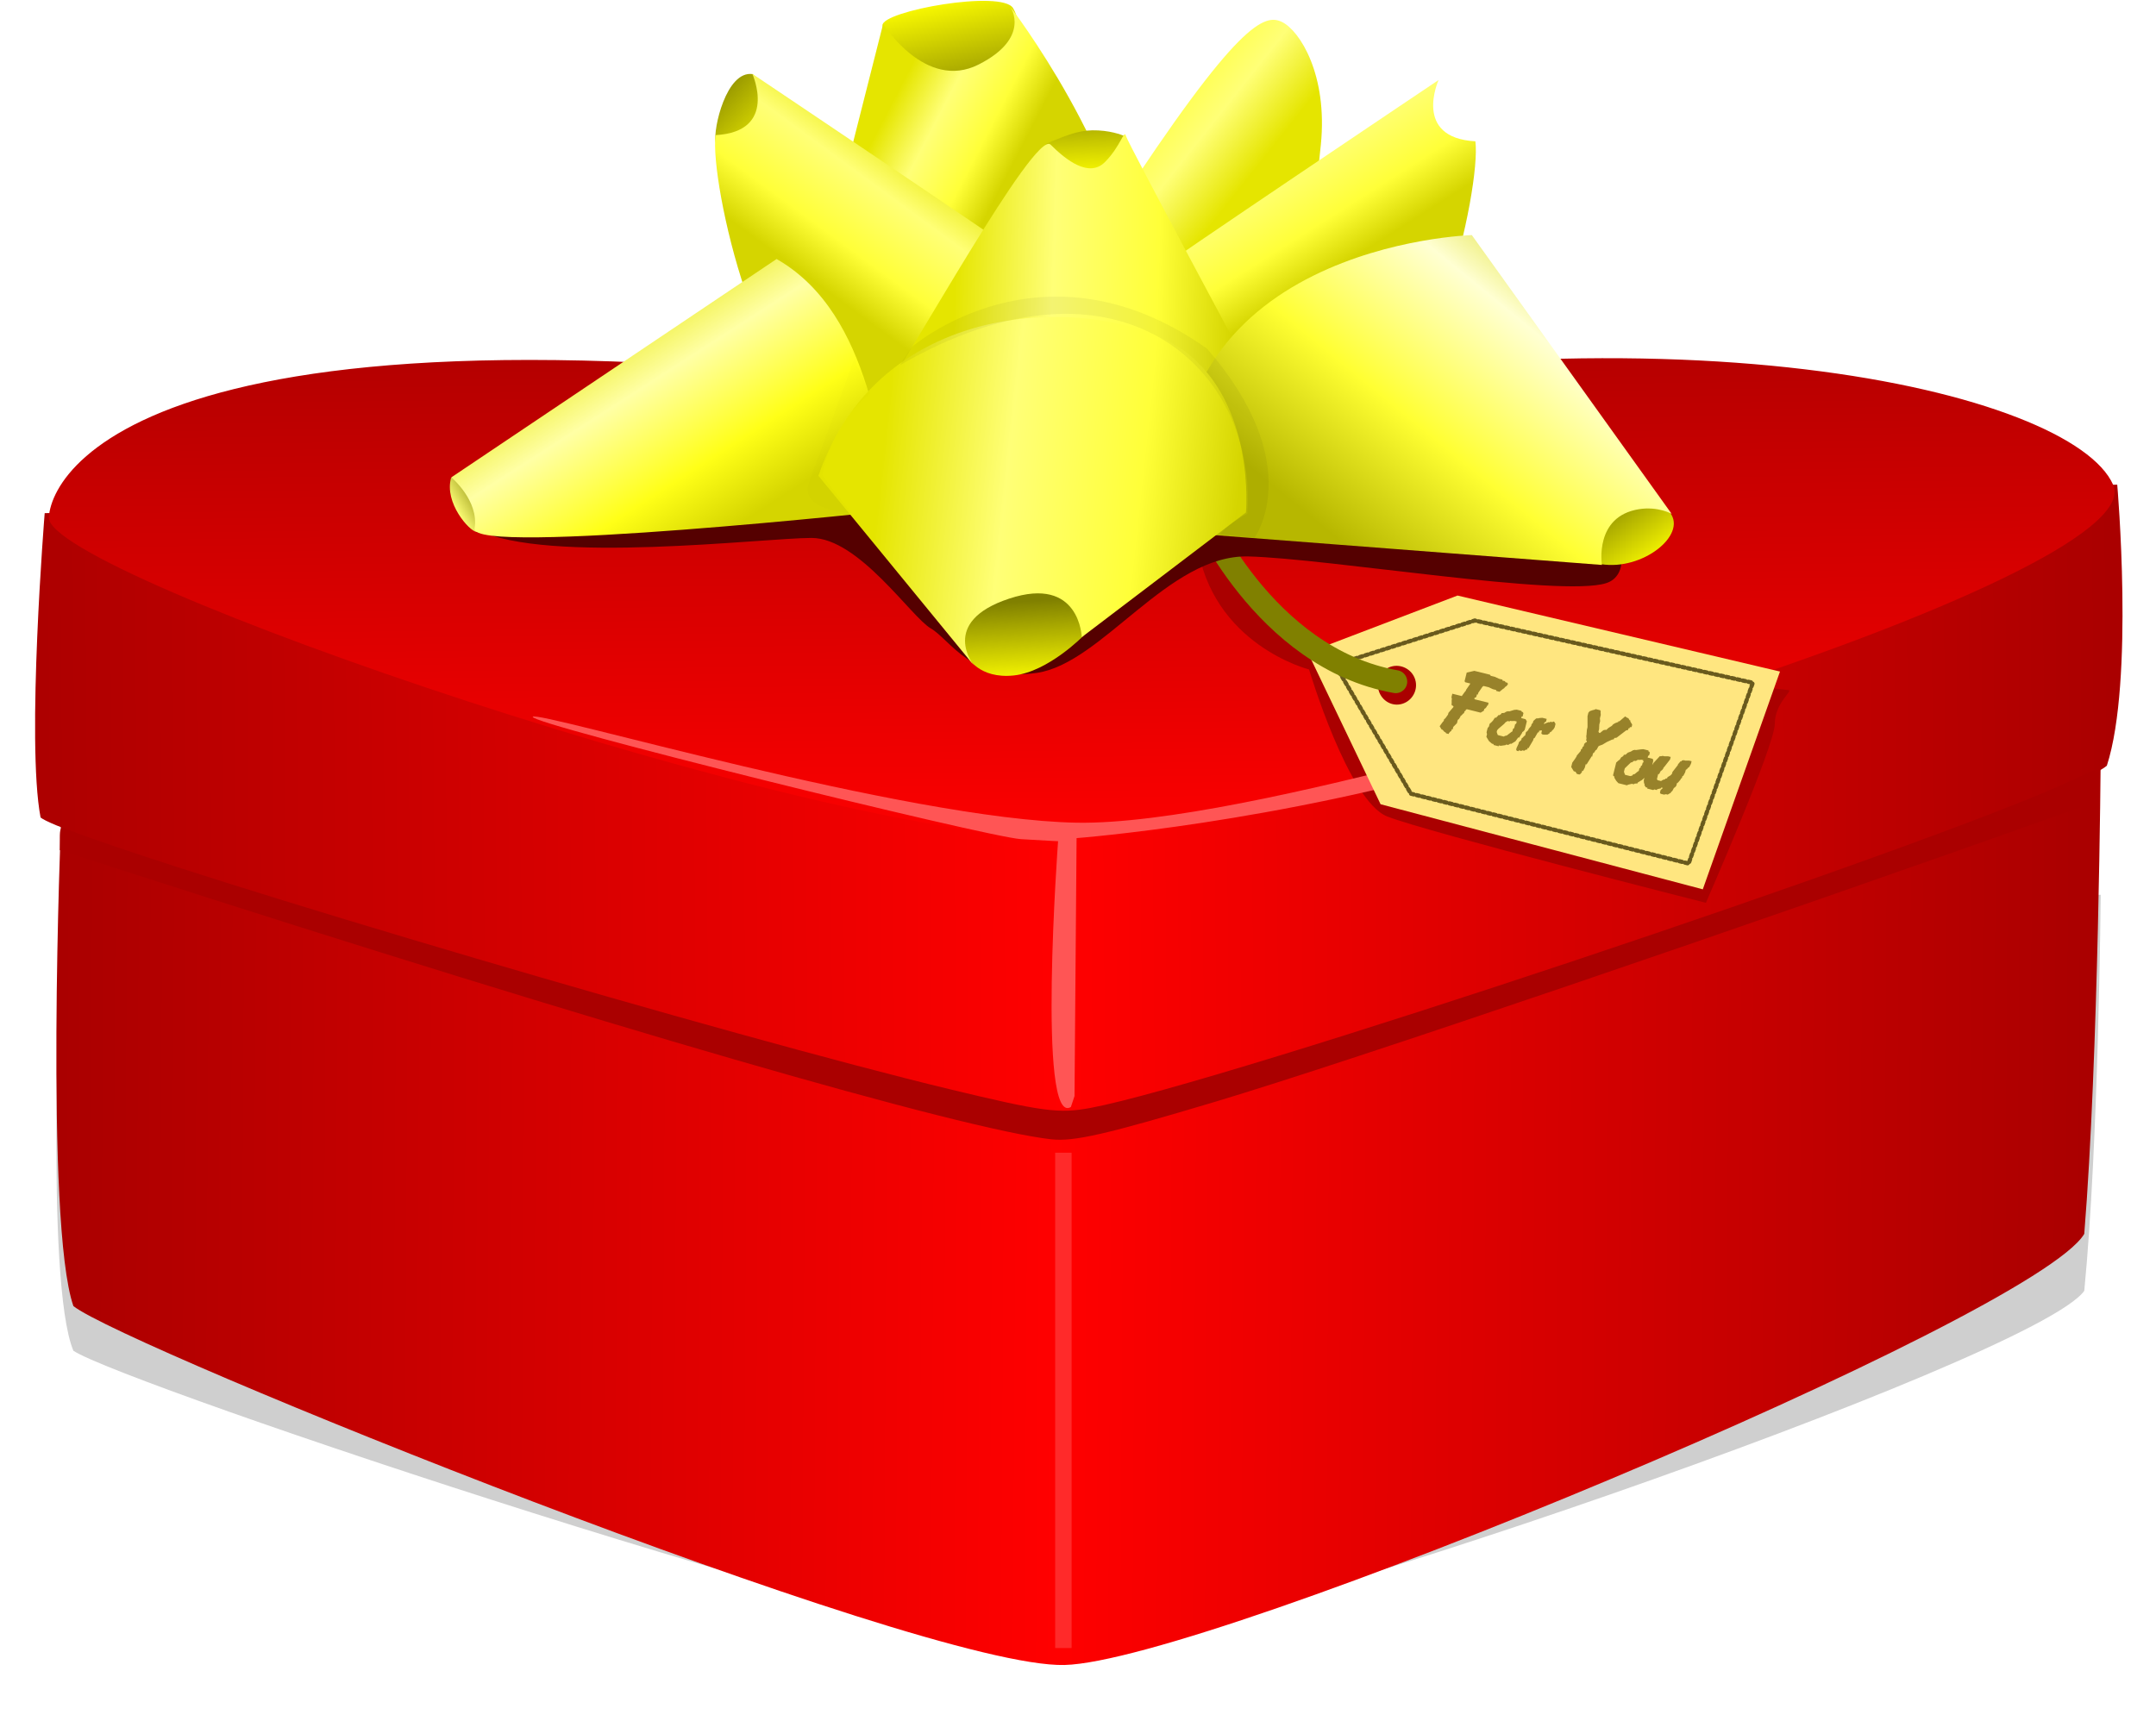
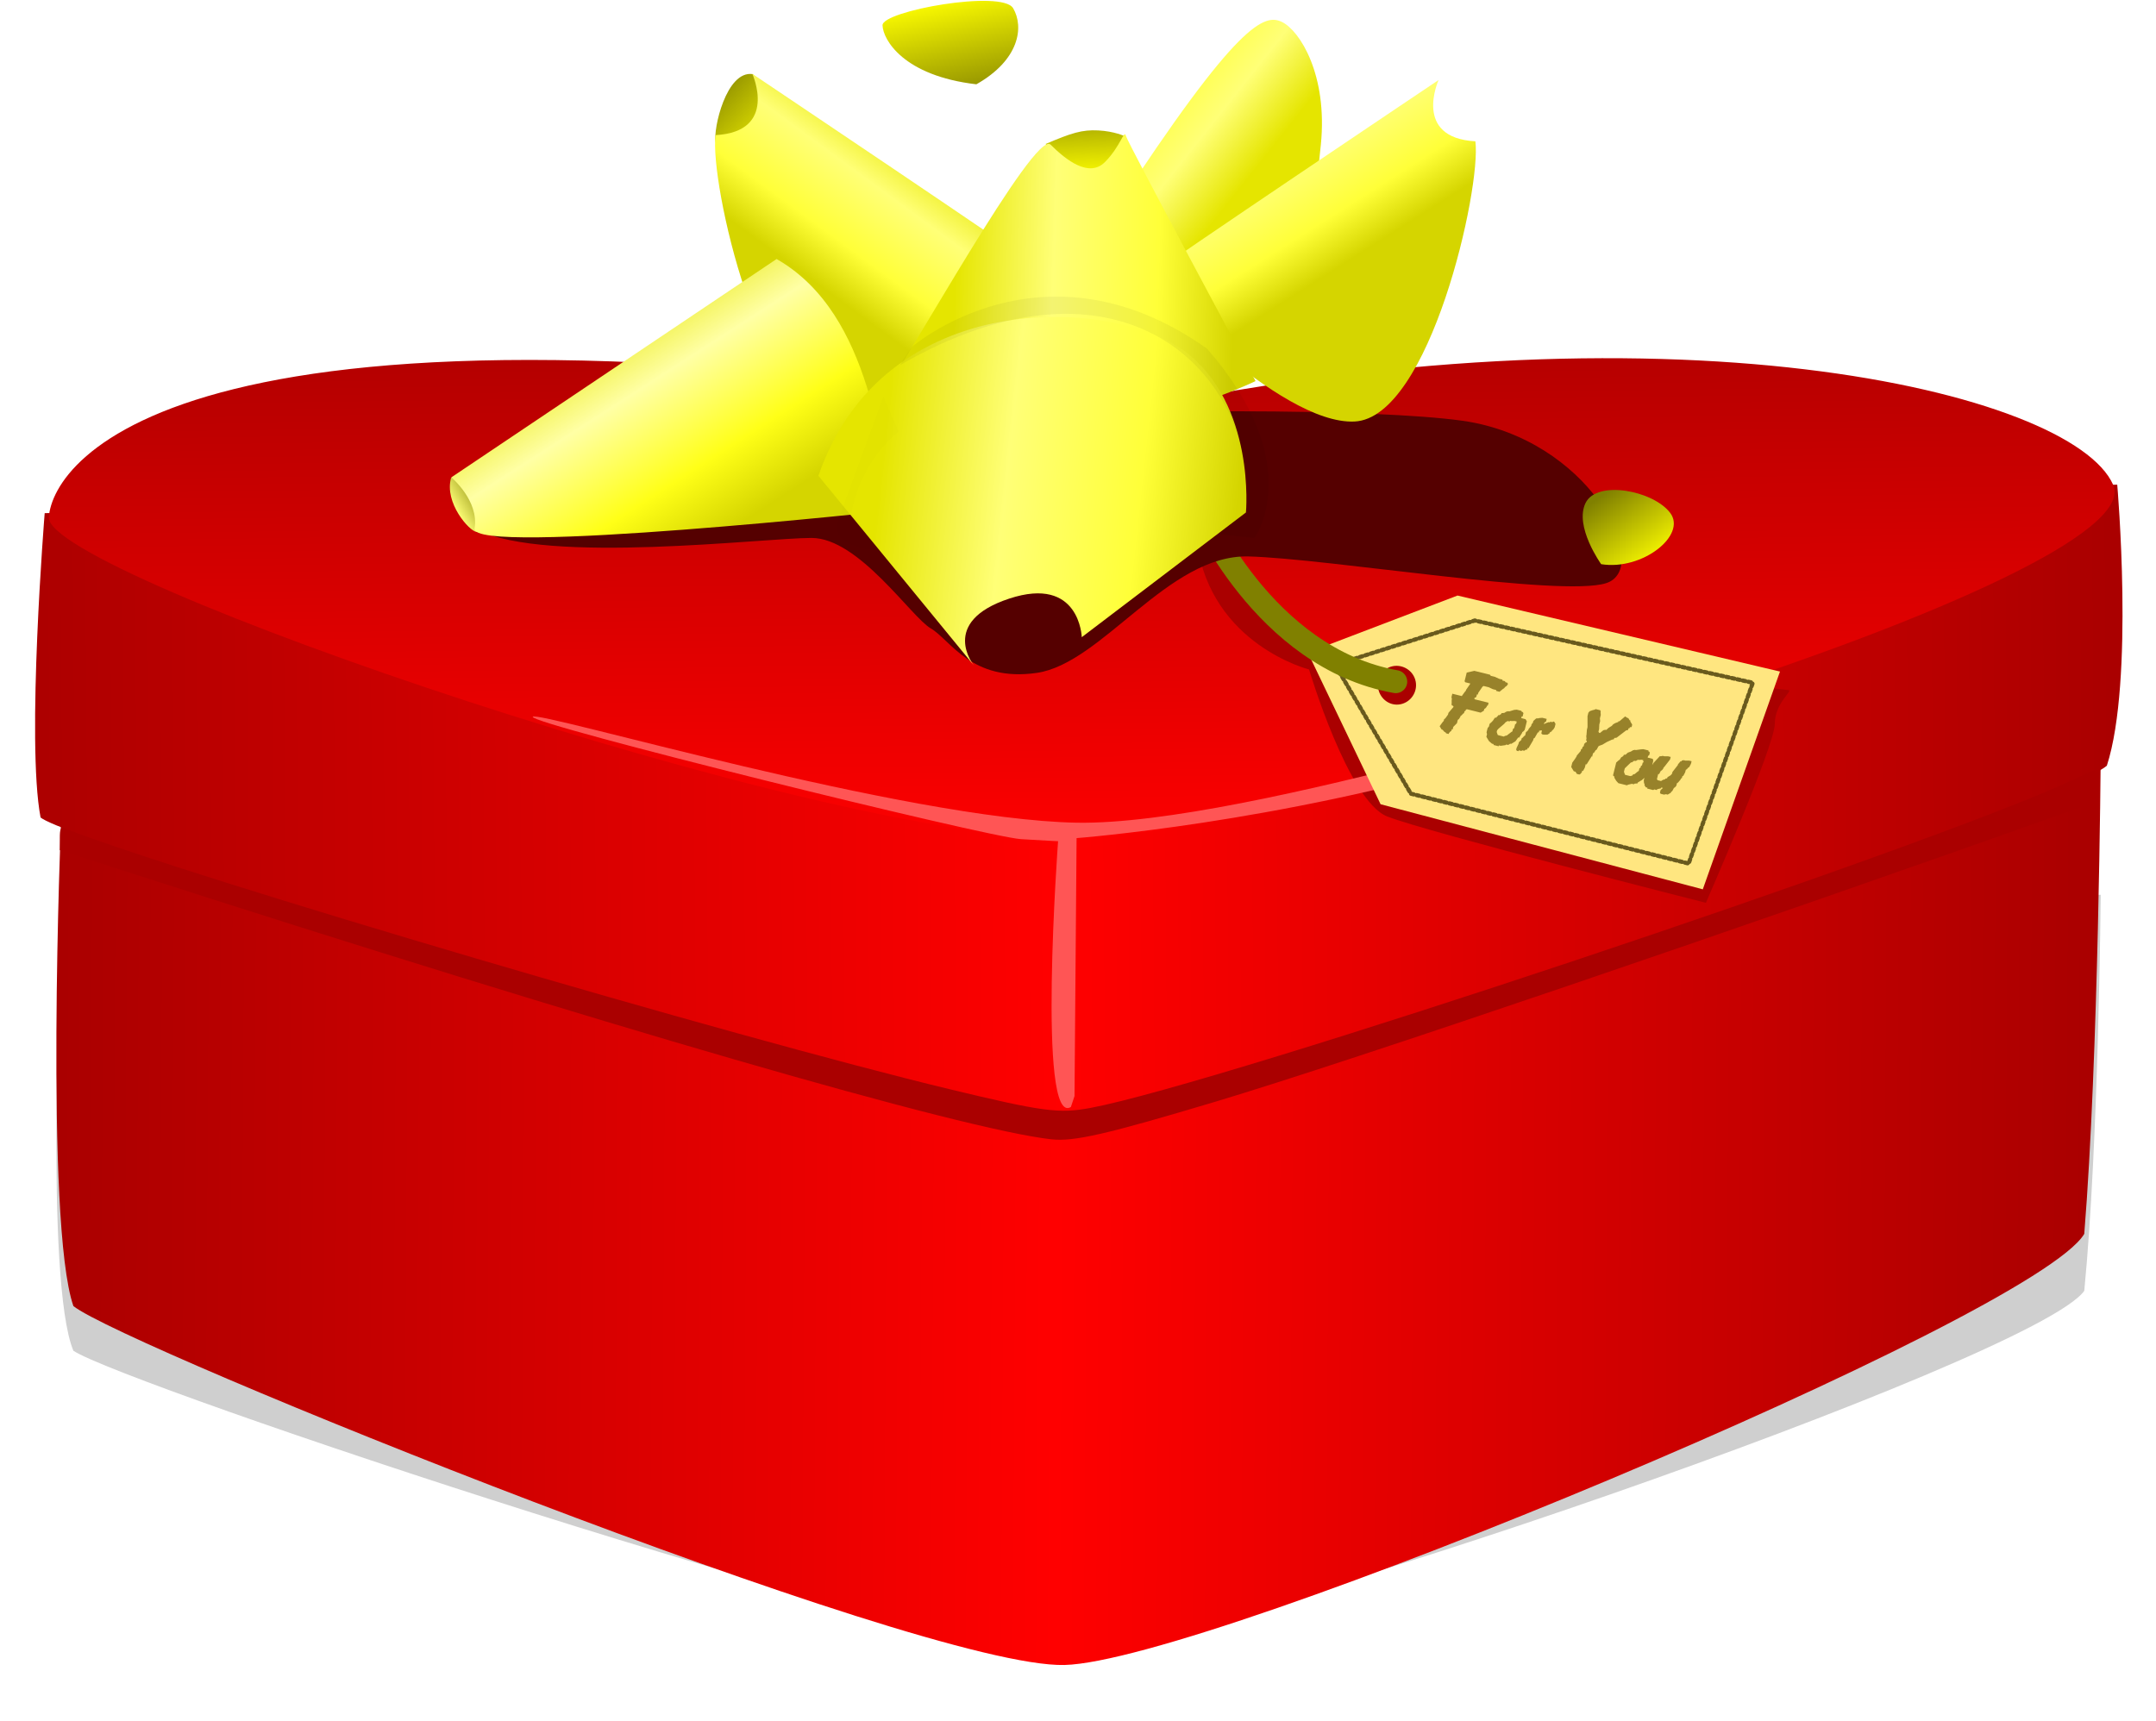
<svg xmlns="http://www.w3.org/2000/svg" xmlns:xlink="http://www.w3.org/1999/xlink" viewBox="0 0 417 333">
  <defs>
    <linearGradient id="n" y2="254.26" xlink:href="#a" gradientUnits="userSpaceOnUse" x2="264.87" gradientTransform="translate(-64.018 -56.757) scale(1.24)" y1="253.5" x1="260.18" />
    <linearGradient id="b">
      <stop offset="0" stop-color="olive" />
      <stop offset="1" stop-color="#ff0" />
    </linearGradient>
    <linearGradient id="z" y2="270.58" xlink:href="#a" gradientUnits="userSpaceOnUse" x2="172.41" gradientTransform="matrix(1.13 0 0 1.13 84.896 -34.407)" y1="265.67" x1="159.55" />
    <linearGradient id="y" y2="275.87" gradientUnits="userSpaceOnUse" x2="166.38" gradientTransform="matrix(1.13 0 0 1.13 80.86 -35.819)" y1="272.74" x1="167.01">
      <stop offset="0" stop-color="olive" />
      <stop offset="1" stop-color="#ff0" />
    </linearGradient>
    <linearGradient id="x" y2="260.95" gradientUnits="userSpaceOnUse" x2="189.76" gradientTransform="matrix(1.13 0 0 1.13 80.86 -35.819)" y1="272.6" x1="180.23">
      <stop offset="0" stop-color="#b7b700" />
      <stop offset=".355" stop-color="#ffff32" />
      <stop offset=".727" stop-color="#ffffd3" />
      <stop offset="1" stop-color="#d5d500" />
    </linearGradient>
    <linearGradient id="w" y2="271.18" gradientUnits="userSpaceOnUse" x2="190.13" gradientTransform="matrix(1.13 0 0 1.13 80.86 -35.819)" y1="268.4" x1="188.14">
      <stop offset="0" stop-color="olive" />
      <stop offset="1" stop-color="#ff0" />
    </linearGradient>
    <linearGradient id="v" y2="269.87" gradientUnits="userSpaceOnUse" x2="158.15" gradientTransform="matrix(1.13 0 0 1.13 80.86 -35.819)" y1="261.55" x1="152.78">
      <stop offset="0" stop-color="#e5e500" />
      <stop offset=".352" stop-color="#ffffa5" />
      <stop offset=".727" stop-color="#ffff17" />
      <stop offset="1" stop-color="#d5d500" />
    </linearGradient>
    <linearGradient id="u" y2="271.02" gradientUnits="userSpaceOnUse" x2="144.71" gradientTransform="matrix(1.13 0 0 1.13 80.86 -35.819)" y1="268.92" x1="148.23">
      <stop offset="0" stop-color="olive" />
      <stop offset=".352" stop-color="#ff7" />
      <stop offset=".727" stop-color="#ffff38" />
      <stop offset="1" stop-color="#ff0" />
    </linearGradient>
    <linearGradient id="d" y2="298.08" gradientUnits="userSpaceOnUse" x2="170.71" gradientTransform="matrix(1 -.024 0 1 56.569 5.08)" y1="298.61" x1="258.57">
      <stop offset="0" stop-color="#a00" />
      <stop offset=".508" stop-color="red" />
      <stop offset="1" stop-color="#a00" />
    </linearGradient>
    <linearGradient id="e" y2="285.4" gradientUnits="userSpaceOnUse" x2="259.82" gradientTransform="matrix(1 -.024 0 1 56.569 5.08)" y1="286.11" x1="168.39">
      <stop offset="0" stop-color="#a00" />
      <stop offset=".5" stop-color="red" />
      <stop offset="1" stop-color="#a00" />
    </linearGradient>
    <linearGradient id="f" y2="258.89" gradientUnits="userSpaceOnUse" x2="214.4" gradientTransform="matrix(1 -.024 0 1 56.569 5.08)" y1="283.89" x1="214.15">
      <stop offset="0" stop-color="red" />
      <stop offset="1" stop-color="#a00" />
    </linearGradient>
    <linearGradient id="i" y2="283.95" gradientUnits="userSpaceOnUse" x2="294.27" y1="275.87" x1="287.2">
      <stop offset="0" stop-color="#ffe680" />
      <stop offset="1" stop-color="#ffe680" />
    </linearGradient>
    <linearGradient id="l" y2="249.97" xlink:href="#a" gradientUnits="userSpaceOnUse" x2="269.5" gradientTransform="translate(-63.156 -58.088) scale(1.24)" y1="253.83" x1="274.36" />
    <linearGradient id="m" y2="252.32" gradientUnits="userSpaceOnUse" x2="262.9" gradientTransform="matrix(1.13 0 0 1.13 -36.715 -35.819)" y1="256.17" x1="265.13">
      <stop offset="0" stop-color="olive" />
      <stop offset="1" stop-color="#ff0" />
    </linearGradient>
    <linearGradient id="a">
      <stop offset="0" stop-color="#e5e500" />
      <stop offset=".352" stop-color="#ff7" />
      <stop offset=".727" stop-color="#ffff38" />
      <stop offset="1" stop-color="#d5d500" />
    </linearGradient>
    <linearGradient id="o" y2="255.98" xlink:href="#b" gradientUnits="userSpaceOnUse" x2="285.43" gradientTransform="matrix(1.13 0 0 1.13 -36.715 -35.819)" y1="253.3" x1="288.3" />
    <linearGradient id="p" y2="255.79" xlink:href="#a" gradientUnits="userSpaceOnUse" x2="280.5" gradientTransform="translate(-63.299 -58.088) scale(1.24)" y1="250.85" x1="276.87" />
    <linearGradient id="r" y2="255.13" xlink:href="#a" gradientUnits="userSpaceOnUse" x2="279.08" gradientTransform="translate(-63.299 -58.088) scale(1.24)" y1="250.04" x1="275.85" />
    <linearGradient id="s" y2="256.54" gradientUnits="userSpaceOnUse" x2="272.83" gradientTransform="matrix(1.13 0 0 1.13 -36.794 -35.898)" y1="253.27" x1="272.69">
      <stop offset="0" stop-color="olive" />
      <stop offset="1" stop-color="#ff0" />
    </linearGradient>
    <linearGradient id="t" y2="256.87" xlink:href="#a" gradientUnits="userSpaceOnUse" x2="275.77" gradientTransform="translate(-64.331 -58.01) scale(1.24)" y1="256.55" x1="265.99" />
    <filter id="g" color-interpolation-filters="sRGB">
      <feGaussianBlur stdDeviation=".23" />
    </filter>
    <filter id="A" height="1.2" width="1.131" color-interpolation-filters="sRGB" y="-.1" x="-.066">
      <feGaussianBlur stdDeviation=".438" />
    </filter>
    <filter id="c" color-interpolation-filters="sRGB">
      <feGaussianBlur stdDeviation="1.005" />
    </filter>
    <filter id="q" color-interpolation-filters="sRGB">
      <feGaussianBlur stdDeviation=".209" />
    </filter>
    <filter id="B" color-interpolation-filters="sRGB">
      <feGaussianBlur stdDeviation=".062" />
    </filter>
    <filter id="j" height="1.368" width="1.085" color-interpolation-filters="sRGB" y="-.184" x="-.042">
      <feGaussianBlur stdDeviation=".875" />
    </filter>
    <filter id="h" color-interpolation-filters="sRGB">
      <feGaussianBlur stdDeviation=".679" />
    </filter>
    <filter id="k" height="1.086" width="3.347" color-interpolation-filters="sRGB" y="-.043" x="-1.174">
      <feGaussianBlur stdDeviation=".349" />
    </filter>
  </defs>
  <path d="M227.28 295.47s-.714 11.181.536 13.511c2.143 1.113 36.786 10.097 43.036 10.002 6.25-.095 42.143-9.69 44.286-12.014.625-4.936.714-13.301.714-13.301z" transform="matrix(4.454 0 0 5.76 -1000.5 -1518.427)" opacity=".435" filter="url(#c)" />
  <path d="M227.28 282.34s-.714 17.428.536 21.059c2.143 1.735 36.786 15.738 43.036 15.59 6.25-.148 42.143-15.103 44.286-18.725.625-7.693.714-20.731.714-20.731z" fill="url(#d)" transform="translate(-1000.5 -1098.68) scale(4.454)" />
  <path d="M226.57 268.96s-.804 9.93-.179 13.218c1.429 1.216 40.893 12.962 44.643 12.873 3.75-.089 42.942-13.284 45.085-15.121 1.196-3.708.451-12.206.451-12.206z" fill="url(#e)" transform="translate(-1000.5 -1098.68) scale(4.454)" />
  <path d="M273 264.65c-40.357-6.367-46.071 1.982-46.25 4.486-.179 2.504 33.929 14.198 44.464 13.95 10.536-.25 46.964-11.29 45.179-15.355-1.786-4.065-19.464-8.29-43.393-3.081z" fill="url(#f)" transform="translate(-1000.5 -1098.68) scale(4.454)" />
  <path d="M276.61 270.26c.625 4.42 4.866 5.491 4.866 5.491s1.697 5.714 3.393 6.384c1.696.67 13.839 3.75 13.839 3.75s2.991-6.83 2.991-7.768.848-1.473.58-1.473c-.267 0-17.455-2.054-18.57-1.697-1.117.358-2.902-.133-5.402-3.17s-1.697-1.517-1.697-1.517z" filter="url(#g)" fill="#a00" transform="translate(-1000.5 -1098.68) scale(4.454)" />
  <path d="M271.29 294.28l.09-11.205s8.75-.67 17.856-3.393c9.108-2.723 8.661-2.723 8.215-2.902-.447-.178-18.661 5.76-26.071 5.625-7.411-.134-23.482-4.91-23.616-4.598-.134.313 19.732 5.223 21.205 5.313 1.473.089 1.607.089 1.607.089s-.917 12.438.556 11.545z" filter="url(#h)" fill="#f55" transform="translate(-1000.5 -1098.68) scale(4.454)" />
  <path d="M289.28 273.78l-6.938.5 1.125 7.219 12.335 7.573 5.938-8.093zm-3.656 2.125c.462 0 .844.381.844.844s-.382.843-.844.843-.813-.381-.813-.843.35-.844.813-.844z" fill="url(#i)" transform="rotate(-16.754 -2963.287 4083.854) scale(4.453)" />
  <path d="M258.24 128.624l14.637 24.912 53.727 13.517 12.41-34.972-53.77-12.04z" stroke-dashoffset="1.638" stroke="#695a1d" stroke-linecap="round" stroke-dasharray=".546,.546" stroke-width=".811" fill="none" />
  <path d="M269.95 131.867c-25.647-4.573-37.875-33.402-37.875-33.402" stroke="olive" stroke-linecap="round" fill="none" stroke-width="4.454" />
  <path d="M245.36 269.68c2.991 1.518 12.455.357 14.509.357 2.054 0 4.33 3.438 5.179 3.929.848.49 1.762 2.343 4.603 1.933 2.84-.41 5.71-5.148 9.191-5.058 3.482.089 13.571 1.785 15.536 1.16 1.965-.625-.446-5.892-5.714-6.964s-41.161-.803-43.304 4.643z" filter="url(#j)" fill="#500" transform="translate(-1000.5 -1098.68) scale(4.454)" />
  <path d="M203.326 220.402c-17.322-1.947-86.167-21.886-179.525-51.994l-12.232-3.945v-2.268c0-1.928.147-2.211.985-1.89 25.268 9.697 128.95 40.24 171.058 50.391 18.143 4.374 21.204 4.78 27.377 3.622 24.987-4.682 161.84-50.364 189.608-63.297l4.667-2.173-.168 3.21-.168 3.21-4.217 1.502c-64.754 23.076-140.072 48.704-165.608 56.35-21.168 6.338-27.423 7.772-31.772 7.283z" fill="#a00" />
-   <path transform="matrix(4.454 0 0 4.923 -1000.5 -1237.856)" filter="url(#k)" fill="#ff2a2a" d="M270.45 296.74h.714v19.464h-.714z" />
  <path d="M273.01 255.85c5.401-8.292 6.542-8.596 7.303-8.216.76.38 1.978 2.283 1.674 5.325-.305 3.043-.837 6.77-.837 6.77s-6.999.533-8.14-3.879z" fill="url(#l)" transform="translate(-1000.5 -1098.68) scale(4.454)" />
  <path d="M262.29 252.86c1.445-1.587 1.195-3.014.482-3.639-.714-.624-5.369 1.891-5.155 2.48.214.588 1.552 1.801 4.673 1.159z" fill="url(#m)" transform="rotate(18.233 4136.014 -2479.7) scale(4.453)" />
-   <path d="M258.46 263.58l-.837-11.943s2.663 2.206 4.488.38.533-2.814.533-2.814 6.694 4.564 8.976 9.813c2.282 5.249-13.16 4.564-13.16 4.564z" fill="url(#n)" transform="rotate(18.233 4136.014 -2479.7) scale(4.453)" />
  <path d="M287.08 250.16c1.148-.177 1.728 2.387 1.614 2.954-.113.568-1.274-.126-1.74-.567-.467-.442.016-2.238.016-2.238z" fill="url(#o)" transform="matrix(-4.454 0 0 4.454 1424.253 -1099.873)" />
  <path d="M274.32 258.82c.76-.609 12.78-8.672 12.78-8.672s-1.141 2.51 1.597 2.662c.267 2.019-1.977 12.02-5.248 12.171-3.272.152-9.129-6.162-9.129-6.162z" fill="url(#p)" transform="matrix(-4.454 0 0 4.454 1424.253 -1099.873)" />
  <path d="M262.55 264.64l1.473-1.228 3.125-5.134s-4.821-.78-6.227 2.724c1.45 2.477 1.629 3.638 1.629 3.638z" opacity=".031" filter="url(#q)" transform="translate(-1000.5 -1098.68) scale(4.454)" />
  <path d="M287.08 250.16c1.148-.177 1.728 2.387 1.614 2.954-.113.568-1.274-.126-1.74-.567-.467-.442.016-2.238.016-2.238z" fill="url(#o)" transform="translate(-1000.5 -1098.68) scale(4.454)" />
  <path d="M274.32 258.82c.76-.609 12.78-8.672 12.78-8.672s-1.141 2.51 1.597 2.662c.267 2.019-1.977 12.02-5.248 12.171-3.272.152-9.129-6.162-9.129-6.162z" fill="url(#r)" transform="translate(-1000.5 -1098.68) scale(4.454)" />
  <path d="M269.5 252.48c1.124-.482 1.587-.624 2.283-.589.696.036 1.145.247 1.145.247s.906 1.983-.414 2.286c-1.32.303-3.014-1.944-3.014-1.944z" fill="url(#s)" transform="translate(-998.114 -1096.692) scale(4.454)" />
  <path d="M262.64 262.93c.76-.837 6.39-11.106 7.075-10.422.684.685 1.673 1.445 2.358.76.685-.684.837-1.445.913-1.14.076.304 5.63 10.65 5.63 10.65s-10.042 4.868-15.976.152z" fill="url(#t)" transform="translate(-998.114 -1096.692) scale(4.454)" />
  <path d="M246.72 267.33c-.315 1.085.795 2.333 1.11 2.358.315.026 1.387-.201 1.16-1.172-.227-.972-2.27-1.186-2.27-1.186z" fill="url(#u)" transform="translate(-1011.634 -1098.282) scale(4.454)" />
  <path d="M266.1 268.73c-.807-2.22-1.009-8.475-5.247-10.897l-14.125 9.484s1.211 1.01 1.01 2.22c-.202 1.21 18.362-.807 18.362-.807z" fill="url(#v)" transform="translate(-1011.634 -1098.282) scale(4.454)" />
  <g>
    <path d="M292.91 270.82c1.801.285 3.728-1.266 2.996-2.23-.73-.963-3.174-1.444-3.674-.428s.678 2.658.678 2.658z" fill="url(#w)" transform="translate(-994.933 -1097.09) scale(4.454)" />
-     <path d="M274.58 269.44l18.363 1.413s-.347-2.113 1.614-2.422c.824-.13 1.413.202 1.413.202l-8.677-12.107s-14.125.403-12.713 12.915z" fill="url(#x)" transform="translate(-994.933 -1097.09) scale(4.454)" />
  </g>
  <g>
-     <path d="M266.94 274.16s.232 1.052 1.73 1.284c1.498.232 3.389-.91 3.389-.91s.91-1.569-.66-2.621-5.172-.553-4.459 2.247z" fill="url(#y)" transform="rotate(-14.71 -3548.78 4553.488) scale(4.453)" />
    <path d="M262.67 264.9c4.843-7.264 14.327-4.238 16.749-1.21 2.422 3.026.807 7.466.807 7.466l-8.273 3.43s.605-2.623-2.624-2.421c-3.228.201-2.22 2.421-2.22 2.421z" fill="url(#z)" transform="rotate(-14.71 -3548.78 4553.488) scale(4.453)" />
  </g>
  <path d="M277.61 269.88s.27-.417 1.183-.893c.466-6.235-5.536-11.987-15.089-6.45l.536-.804s5.714-4.956 12.812.089c4.375 5.045 2.053 8.214 2.053 8.214z" opacity=".22" filter="url(#A)" transform="translate(-1000.5 -1098.68) scale(4.454)" />
-   <path d="M261.6 268.96l-1.263-1.641s.284-2.116 2.052-3.536c-.6-1.389-.663-1.515-.663-1.515s-1.483 4.072-1.957 5.335c-.473 1.262 1.831 1.357 1.831 1.357z" opacity=".1" filter="url(#B)" transform="translate(-1000.5 -1098.68) scale(4.454)" />
+   <path d="M261.6 268.96s.284-2.116 2.052-3.536c-.6-1.389-.663-1.515-.663-1.515s-1.483 4.072-1.957 5.335c-.473 1.262 1.831 1.357 1.831 1.357z" opacity=".1" filter="url(#B)" transform="translate(-1000.5 -1098.68) scale(4.454)" />
  <path d="M285.18 129.773l-.748.168-.748.168-.371 1.5-.045.166.125.208.666.164.167.045.167.045-.83 1.208-.044.167-.25.292-.54.75-1.664-.412-.167-.045-.165.666.084.375-.045.166.002.708-.045.166.126.208.166.044.126.208-.996 1.167-.083.334-.539.75-.207.125-.083.334-.25.292-.538.75.25.416.125.207.167.045.417.457.166.044.126.208.5.123.044-.166.25-.291.207-.126.044-.166.045-.167.166.045.083-.334.044-.166.706-.71.045-.166.123-.5.207-.125.29-.459.045-.166.208-.125.249-.292.207-.125.083-.334.207-.125.045-.166.207-.126 1.832.454.167.045.5.123.166.045.623-.376.083-.334.207-.125.25-.292.044-.166.207-.125.124-.5-.167-.045-2.498-.618-.125-.208.207-.125.208-.125.082-.334.045-.166.166.044.083-.333.83-1.209.207-.125 1 .248.79.372.334.083.334.082-.045.167.666.165.665-.543.207-.125.25-.292.207-.125.25-.292.044-.166-.126-.208-.166-.044-.167-.045-.125-.207-.167-.045-.333-.082.044-.167-.666-.164-.791-.373-.833-.207-.125-.207-2.998-.742zm23.445 7.396l-.207.126-.375.084-.582.209-.25.292-.163.666.001.708.003 1.415-.123.5-.08 1.04-.045.166.044.541-.044.167-.045.166.167.045-.083.333-.166-.044-.045.166-.207.125-.124.5-.207.125-.083.334-.207.125-.082.333-.748.876-.044.167-.29.458-.54.75-.206.833.501.831.167.045.166.044.25.416.167.044.334.083.207-.126.25-.292.044-.166.045-.167.166.045.332-.625.044-.167.045-.166.082-.334.167.045.87-1.376.045-.166.166.044.083-.333.044-.167.045-.166.208-.125.29-.459.208-.125.331-.625.208-.125.582-.21.207-.125.416-.25.207-.125.998-.46.375-.084.044-.167.208-.125.166.044.208-.125 1.744-1.335.375-.084.044-.167.045-.166.167.044.044-.166.208-.125.166.044.045-.166.082-.334-.376-.623.045-.167-.167-.044-.25-.416-.167-.044-.459-.29-1.121.959-.167-.045-.044.167-.582.21-.416.25-.25.292-.622.376-.457.417-.167-.045-.375.084-.664.542-.167-.044-.125-.208.123-.5.04-.873.165-.666-.045-.541.166-.666-.045-.541.045-.167-.126-.207-.5-.124-.333-.082zm-15.23.118l-.54.044-.957.294-.166-.045-.375.084-.415.25-.541.045-.045.167-.415.25-.167-.045-.044.167-.208.125-.045.167-.374.083-.29.459-.25.292-.457.417-.124.5-.248.292-.045.166-.165.667.084.374-.124.5.126.208.376.623.583.498.334.082-.045.167 1 .248.044-.167.334.082.915-.126.207-.126.167.045.166.044.416-.25.167.045.207-.125.623-.376.54-.75.166.044.58-.917.045-.166.208-.126.25-.292.044-.166.044-.167.33-1.332-.125-.208-.126-.207-.832-.207.044-.166.045-.167.166.045.045-.167.124-.5-.125-.207-.167-.045-.125-.207-.833-.207zm4.914 1.57l-.54.045-.375.084-.167-.045-.207.125-.457.417-.082.334-.25.292-.082.334-.498.583-.045.167-.248.292-.208.126-.165.666-.207.125-.25.291-.207.125-.082.334-.457.417-.083.334-.373.791-.082.334.126.207.333.083.045-.167.5.124.207-.125.166.044.167.045.415-.25.167.044.045-.167.044-.166.167.044.912-1.541.082-.334.208-.125.621-1.083.167.044.082-.333.375-.084.166.044-.082.334-.044.166.125.208.333.082.708-.001.415-.25.045-.167.415-.251.045-.167.207-.125.29-.458.166-.667-.125-.207-.125-.208-.167-.044-.207.125-.334-.082-.208.125-.166-.044-.582.209-.208.125-.166-.044.249-.293.208-.125.123-.5-.166-.044-.167-.044-.5-.124zm19.53 6.073l-.54.045-.916.127-.166-.045-.375.084-.415.25-.582.21-.457.417-.167-.044-.208.125-.044.167-.416.25-.29.458-.207.126-.458.417-.123.5-.123.5-.045.166-.123.5-.123.499-.083.333.292.25-.044.166.376.624.417.457.333.082 1 .248.333.082.208-.125.748-.168.167.045.167.044.207-.125.54-.045.045-.166.208-.126.623-.375.457-.418-.123.5.044.54.126.208-.045.167.25.415.167.045.167.044-.045.167 1.166.288.207-.125.167.045.334.082.044-.166.749-.168.044-.167.167.045.166.044-.457.418-.044.166-.083.334.126.208.166.044.5.124.374-.084.334.082.207-.125.416-.25.044-.167.208-.125.331-.625.208-.125.25-.292.044-.167.082-.333.208-.126.498-.584.044-.166.208-.125.082-.334.208-.125.331-.625.045-.166.044-.167.045-.167.208-.125.248-.292.208-.125.33-.625.083-.334.045-.166-.5-.124-.707.002-.334-.083-.374.084-.045.167-.166-.045-.498.584-.045.166-1.037 1.334-.083.334-.25.292-.207.125-.415.25-.045.167-.208.125-.166-.045-.045.167-.374.084-.416.25-.166-.044-.5-.124-.125-.207.123-.5.124-.5.166.045.332-.625.207-.125.25-.292.044-.167.25-.292 1.037-1.334.123-.5-.334-.082-.166-.044-.708.001-.333-.082-.375.084-.166-.045-1.204 1.293-.29.459.206-.833-.083-.375-1-.247.045-.167.044-.166.208-.126.044-.166.083-.334-.125-.207-.167-.045.045-.166-1-.248zm-24.813-5.437l.333.083-.044.166-.083.334-.166-.045-.124.5-.045.166-.044.167-.208.125-.044.167-.082.333-.208.125-.873.668-.374.084-.208.125-.166-.045-.667-.164-.166-.045-.167-.044-.209-.583.083-.333.25-.292 1.12-.96.25-.291.415-.25.334.082.208-.126.166.045.707-.002zm24.485 7.477l.334.083-.045.166.126.208-.208.126-.044.166-.083.334-.207.125-.045.167-.044.166-.208.125-.124.5-.207.125-.665.542-.166-.044-.249.292-.374.084-.833-.207-.167-.044-.209-.582.123-.5.045-.167 1.163-1.126.374-.083.045-.167.374-.084.167.044.415-.25.167.045.54-.045z" fill="#98822a" />
</svg>